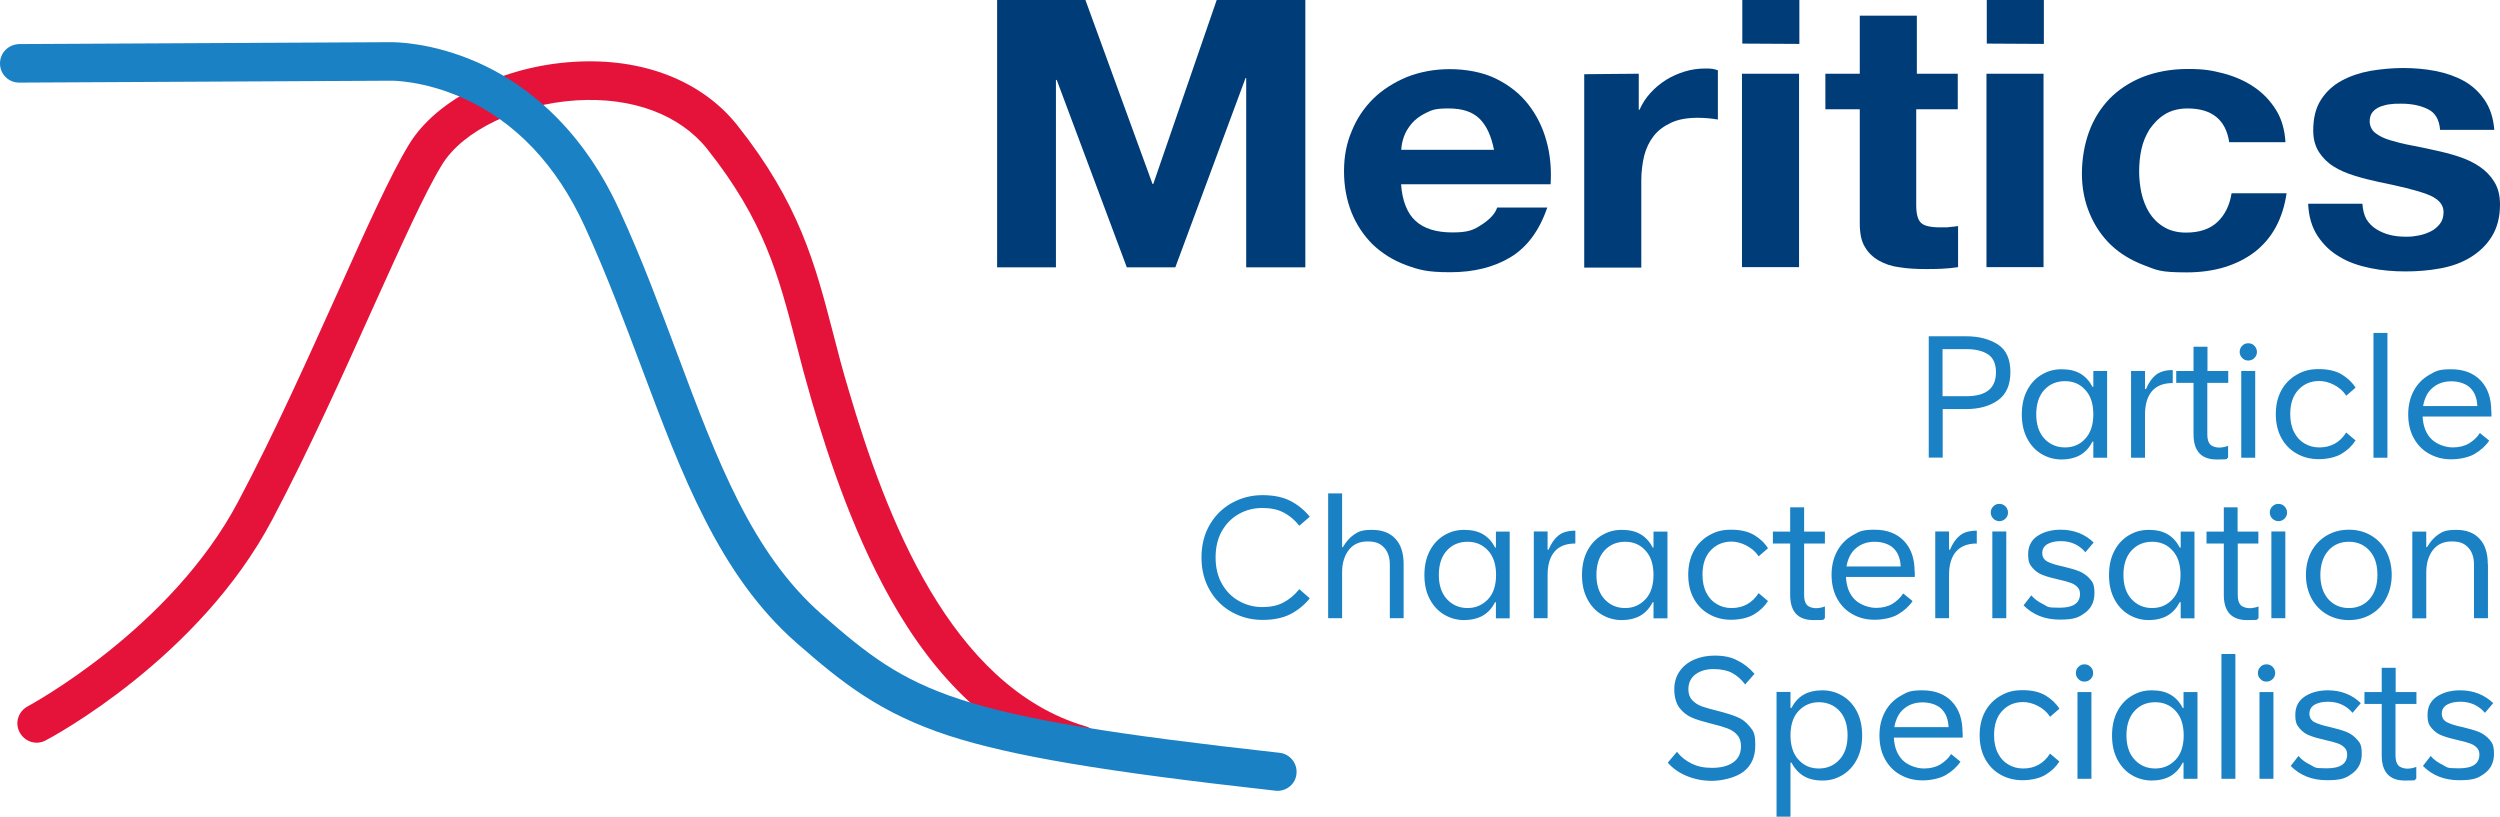
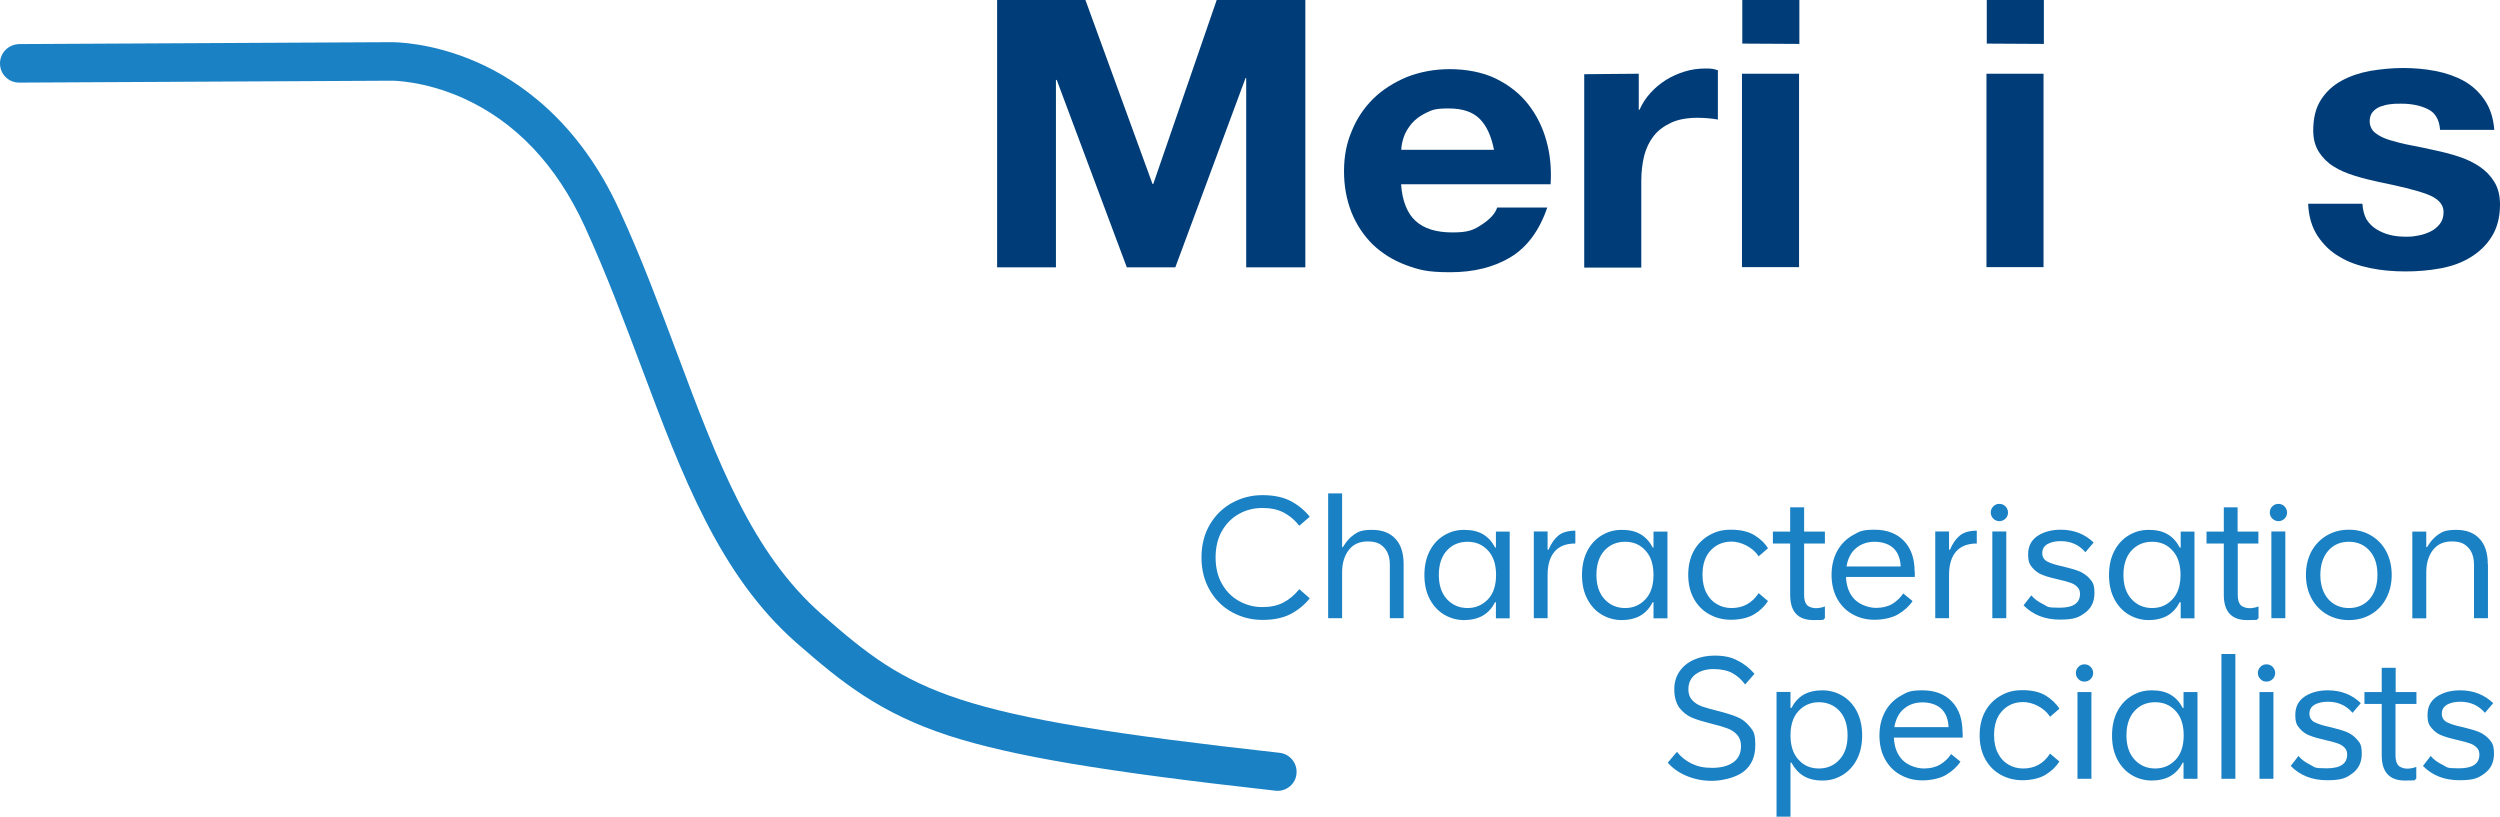
<svg xmlns="http://www.w3.org/2000/svg" version="1.1" viewBox="0 0 1576.8 515.2">
  <defs>
    <style>
      .cls-1 {
        fill: #e5133a;
      }

      .cls-2 {
        fill: #003d78;
      }

      .cls-3 {
        fill: #1a81c4;
      }
    </style>
  </defs>
  <g>
    <g id="Layer_1">
      <g>
-         <path class="cls-1" d="M681.2,481.7c-1.1,0-2.3-.1-3.4-.5-43.6-12.8-80.9-44.6-111-94.6-27.1-45-44.2-97.7-54.7-133.3-3.8-13.1-7-25-9.9-36.5-11.2-43.2-20.1-77.4-56.2-122.9-17.3-21.6-47.2-32.8-82.4-30.6-36.7,2.3-71.5,18.9-84.7,40.4-11,17.8-26,51.5-43.6,90.3-18.9,42-40.3,89.6-63.5,133.6-46.3,87.8-139,137.3-143,139.4-5.9,3.2-13.2.9-16.4-5.1-3.2-5.9-.9-13.2,5.1-16.4,1.2-.7,90.2-48.5,132.8-129.3,23-43.3,44.1-90.6,62.9-132.2,17.8-39.7,33.2-74,44.9-93.1,17.3-28.3,59.1-49.2,103.9-51.9,43.1-2.7,80.4,11.8,102.8,39.7,39.4,49.6,49.3,87.7,60.8,132,2.9,11.4,6,23.2,9.8,35.8,23.2,78.7,63.7,186.4,149.3,211.6,6.5,1.8,10.1,8.7,8.2,15-1.6,5.2-6.4,8.6-11.7,8.6h0Z" />
        <path class="cls-3" d="M805.7,498.8c-.5,0-.9,0-1.3-.1-108.7-12.1-166.4-21.9-206-34.7-43.3-14.2-67.1-33.2-96.1-58.6-48.5-42.5-72.3-106-97.5-173.2-11-29.2-22.2-59.3-36.1-89.6-17.8-38.7-43.6-65.9-76.8-80.8-24.9-11.1-44.8-10.9-45-10.9h-.2l-234.5,1.2h-.1c-6.7,0-12.1-5.3-12.1-12.1s5.4-12,12.1-12.2l234.3-1.2c2.6,0,25.6,0,54.2,12.5,27,11.8,64.6,37.7,90.1,93.5,14.3,31,25.6,61.7,36.7,91.2,25.1,67.1,46.9,125,90.8,163.6,57.3,50.2,80.8,64.3,288.8,87.4,6.6.7,11.5,6.7,10.7,13.4-.6,6.1-5.9,10.6-12,10.6h0Z" />
        <polygon class="cls-2" points="684.6 0 726.9 116 727.4 116 767.4 0 823.3 0 823.3 168.6 786 168.6 786 49.2 785.6 49.2 741.3 168.6 710.7 168.6 666.5 50.4 666 50.4 666 168.6 628.9 168.6 628.9 0 684.6 0" />
        <path class="cls-2" d="M892.8,139.3c5.3,4.9,13.1,7.3,23.3,7.3s13.4-1.6,18.6-5c5.2-3.4,8.4-7,9.6-10.7h31.6c-5,14.6-12.8,25.1-23.3,31.4-10.5,6.3-23.2,9.4-37.9,9.4s-19.6-1.5-27.9-4.5c-8.3-3.1-15.2-7.5-21.1-13.1-5.7-5.7-10.2-12.5-13.3-20.2-3.1-7.9-4.7-16.5-4.7-25.9s1.6-17.7,4.9-25.4c3.2-7.9,7.8-14.7,13.6-20.4,5.8-5.7,13-10.2,21.1-13.6,8.1-3.2,17.2-5,27.2-5s20.7,1.9,29,6,15.1,9.4,20.4,16.2c5.3,6.8,9.1,14.4,11.5,23.2,2.4,8.6,3.2,17.7,2.6,27.2h-94.3c.7,10.3,3.8,18.3,9.1,23.1h0ZM933.3,75c-4.4-4.4-10.8-6.6-19.6-6.6s-10.5,1-14.3,2.8c-3.7,1.8-6.8,4.1-9.1,6.8-2.3,2.8-3.9,5.5-4.9,8.4s-1.5,5.7-1.6,8.1h58.5c-1.7-8.6-4.6-15.1-9-19.5h0Z" />
        <path class="cls-2" d="M1033.6,46.5v22.7h.5c1.6-3.7,3.9-7.3,6.8-10.5s6.2-6,9.9-8.3c3.7-2.3,7.6-4,11.8-5.3s8.6-1.9,13.1-1.9,5,.3,7.8,1.1v31.1c-1.6-.3-3.7-.6-6-.8-2.4-.2-4.7-.3-6.8-.3-6.6,0-12.2,1-16.7,3.1s-8.3,4.9-11,8.4c-2.8,3.6-4.7,7.6-6,12.5-1.1,4.7-1.8,9.9-1.8,15.4v55.1h-36V46.8l34.4-.3h0Z" />
        <path class="cls-2" d="M1098.9,27.5V0h36v27.7l-36-.2h0ZM1134.7,46.5v122h-36V46.5h36Z" />
-         <path class="cls-2" d="M1234.8,46.5v22.4h-26.2v60.4c0,5.7,1,9.4,3.1,11.3,1.9,1.9,6,2.8,12.1,2.8s3.9,0,5.8-.2c1.8-.2,3.6-.3,5.4-.6v25.9c-3.1.5-6.5.8-10,1-3.7.2-7.3.2-10.9.2-5.5,0-10.9-.3-15.9-1.1-5-.6-9.4-2.1-13.1-4.2-3.7-2.1-6.8-5-8.9-8.7-2.3-3.7-3.2-8.7-3.2-14.9v-71.9h-21.7v-22.4h21.7V9.9h36v36.6h25.8Z" />
        <path class="cls-2" d="M1253.1,27.5V0h36v27.7l-36-.2h0ZM1288.9,46.5v122h-36V46.5h36Z" />
-         <path class="cls-2" d="M1379.8,68.4c-5.7,0-10.5,1.3-14.4,3.7-3.9,2.4-7,5.7-9.6,9.4-2.4,3.9-4.2,8.1-5.2,12.8-1,4.7-1.4,9.2-1.4,13.8s.5,8.9,1.4,13.4c1,4.5,2.6,8.7,4.9,12.5,2.3,3.7,5.4,6.8,9.2,9.1,3.9,2.4,8.6,3.6,14.1,3.6,8.6,0,15.2-2.3,19.9-6.8,4.7-4.5,7.6-10.5,8.8-18h34.7c-2.4,16.2-9.1,28.5-20.2,37.1-11.2,8.4-25.4,12.8-42.8,12.8s-18.8-1.5-26.9-4.5c-8.1-3.1-15.1-7.3-20.9-12.8-5.7-5.5-10.2-12.1-13.4-19.8-3.2-7.6-4.9-16-4.9-25.1s1.5-18.1,4.4-26.2c2.9-8.1,7.3-15.1,13-21.1,5.7-5.8,12.8-10.5,21.1-13.8,8.3-3.2,17.7-5,28.4-5s15.2,1,22.4,2.8c7.1,1.9,13.6,4.7,19.3,8.6,5.7,3.9,10.2,8.6,13.8,14.4,3.6,5.7,5.5,12.5,6,20.4h-35.5c-2.1-14.2-11-21.3-26.2-21.3h0Z" />
        <path class="cls-2" d="M1492.5,138.2c1.6,2.6,3.7,4.7,6.2,6.3,2.6,1.6,5.5,2.9,8.8,3.7,3.2.8,6.6,1.1,10.2,1.1s5.2-.3,7.9-.8c2.8-.5,5.4-1.5,7.6-2.6,2.3-1.1,4.2-2.8,5.7-4.7s2.3-4.4,2.3-7.5c0-5-3.6-8.7-10.7-11.3-7.1-2.6-17.2-5-30-7.6-5.2-1.1-10.4-2.4-15.2-3.9-5-1.5-9.4-3.4-13.3-5.8s-7-5.5-9.4-9.2-3.6-8.3-3.6-13.6c0-7.9,1.6-14.3,4.9-19.4,3.2-5,7.6-9.1,13-12,5.3-2.9,11.5-5,18.1-6.2,6.8-1.1,13.6-1.8,20.7-1.8s13.9.6,20.6,1.9c6.6,1.3,12.6,3.4,17.8,6.3,5.2,2.9,9.6,7,13,12,3.4,5,5.5,11.2,6.1,18.8h-34.2c-.5-6.5-3.1-10.9-7.8-13.1-4.7-2.3-10.2-3.4-16.7-3.4s-4.2.2-6.6.3c-2.4.2-4.5.8-6.5,1.5-2,.8-3.6,1.9-4.9,3.4s-1.9,3.6-1.9,6,1.1,5.5,3.6,7.3c2.4,1.9,5.5,3.4,9.2,4.5s8.1,2.3,13,3.2c4.9,1,9.9,1.9,14.9,3.1,5.2,1.1,10.4,2.4,15.2,4,5,1.6,9.4,3.7,13.3,6.3,3.9,2.6,7,5.8,9.4,9.7,2.4,3.9,3.6,8.6,3.6,14.3,0,8.1-1.8,14.7-5.2,20.2-3.4,5.5-7.9,9.7-13.4,13.1-5.5,3.4-12,5.7-19.1,7s-14.4,1.9-21.9,1.9-15.1-.6-22.2-2.1c-7.3-1.5-13.8-3.7-19.3-7.1-5.7-3.2-10.2-7.6-13.9-13.1-3.6-5.5-5.7-12.3-6-20.4h34.2c.3,4,1.1,7.1,2.5,9.7h0Z" />
        <path class="cls-3" d="M1081.4,413.5c-4.8,0-9.2.9-13,2.6-3.9,1.7-6.9,4.2-9.1,7.4-2.2,3.2-3.3,7-3.3,11.4s1.1,8.7,3.3,11.6c2.2,2.8,4.9,4.9,8,6.2,3.1,1.3,7.2,2.5,12.3,3.8,4.2,1,7.5,2,9.9,2.9s4.5,2.2,6.1,4c1.6,1.7,2.5,4.1,2.5,7.1,0,4.7-1.7,8.1-5,10.4s-7.8,3.4-13.2,3.4-9.3-.9-13-2.7c-3.7-1.8-6.8-4.3-9.2-7.4l-5.8,6.8c3.1,3.6,7.1,6.4,11.9,8.4s10.1,3.1,16,3.1,14.9-1.9,19.9-5.8,7.4-9.4,7.4-16.7-1.1-8.8-3.4-11.6c-2.3-2.9-5-5-8.1-6.2-3.2-1.3-7.3-2.6-12.5-3.9-4.1-1-7.4-2-9.8-2.8-2.4-.9-4.4-2.2-6-3.9-1.6-1.7-2.4-4-2.4-6.8,0-4.1,1.5-7.2,4.5-9.5,3-2.2,6.8-3.3,11.3-3.3s8.8.8,11.9,2.5,5.8,4.1,8.1,7.2l5.9-6.7c-3.1-3.6-6.6-6.4-10.6-8.3-3.7-2.2-8.7-3.2-14.6-3.2h0ZM1129.3,446.5v-10.1h-8.8v78.7h8.8v-34.1h.6c1.9,3.6,4.4,6.4,7.6,8.4,3.2,1.9,7.1,2.9,11.9,2.9s8.6-1.1,12.4-3.3c3.8-2.2,6.9-5.4,9.2-9.7,2.3-4.3,3.5-9.4,3.5-15.4s-1.2-11.2-3.5-15.5-5.4-7.5-9.2-9.7c-3.8-2.2-8-3.3-12.4-3.3s-8.7.9-11.9,2.8c-3.2,1.9-5.7,4.7-7.6,8.3h-.6ZM1147.2,484.7c-5.2,0-9.5-1.8-12.8-5.5-3.4-3.6-5.1-8.8-5.1-15.4s1.7-11.8,5.1-15.4,7.7-5.5,12.8-5.5,9.6,1.8,13,5.5,5.1,8.8,5.1,15.4-1.7,11.6-5.1,15.3c-3.4,3.7-7.7,5.6-13,5.6h0ZM1237.8,462c0-8.3-2.2-14.8-6.7-19.5s-10.7-7.1-18.6-7.1-9.5,1.1-13.6,3.4-7.4,5.5-9.8,9.8-3.7,9.4-3.7,15.2,1.2,10.9,3.6,15.2c2.4,4.3,5.7,7.6,9.8,9.8,4.2,2.3,8.7,3.4,13.7,3.4s10.9-1.1,14.8-3.4,7-5.1,9.2-8.4l-5.9-4.8c-1.7,2.7-4.1,4.9-6.9,6.6-2.9,1.7-6.3,2.5-10.3,2.5s-9.7-1.7-13.2-5.1-5.4-8.2-5.7-14.4h43.4v-3.2h-.1ZM1194.8,458.6c.9-5.1,2.9-9,6.1-11.6,3.2-2.7,7.1-4,11.7-4s9.1,1.4,11.9,4.1,4.3,6.6,4.5,11.5h-34.2ZM1276.1,484.7c-3.4,0-6.6-.8-9.4-2.5-2.8-1.6-5-4-6.6-7.2-1.6-3.1-2.4-6.9-2.4-11.3,0-6.6,1.7-11.7,5.2-15.4,3.5-3.7,7.8-5.5,13.2-5.5s13,3.1,16.9,9.3l5.9-5.1c-2.1-3.4-5.1-6.1-8.8-8.4-3.8-2.2-8.5-3.3-14.4-3.3s-9.6,1.1-13.7,3.4-7.4,5.5-9.8,9.8-3.6,9.4-3.6,15.2,1.2,10.9,3.6,15.2c2.4,4.3,5.7,7.6,9.8,9.8,4.1,2.3,8.7,3.4,13.7,3.4s10.6-1.1,14.4-3.4,6.7-5.1,8.8-8.4l-5.9-5c-4,6.3-9.7,9.4-16.9,9.4h0ZM1314.7,429.9c1.5,0,2.8-.5,3.9-1.6s1.6-2.4,1.6-3.8-.5-2.8-1.6-3.9-2.4-1.6-3.9-1.6-2.7.5-3.8,1.6c-1.1,1.1-1.6,2.4-1.6,3.9s.5,2.7,1.6,3.8c1,1.1,2.3,1.6,3.8,1.6h0ZM1310.3,436.5v54.7h8.8v-54.7h-8.8ZM1376.7,446.5c-1.9-3.6-4.4-6.4-7.6-8.3s-7.1-2.8-11.9-2.8-8.6,1.1-12.4,3.3c-3.8,2.2-6.9,5.4-9.2,9.7-2.3,4.3-3.5,9.4-3.5,15.5s1.2,11.1,3.5,15.4,5.4,7.5,9.2,9.7c3.8,2.2,8,3.3,12.4,3.3s8.7-1,11.9-2.9c3.2-1.9,5.7-4.7,7.6-8.4h.5v10.2h8.8v-54.7h-8.8v10.1h-.5ZM1359.3,484.7c-5.2,0-9.6-1.9-13-5.6s-5.1-8.8-5.1-15.3,1.7-11.7,5.1-15.4c3.4-3.7,7.8-5.5,13-5.5s9.5,1.8,12.9,5.5c3.4,3.6,5.1,8.8,5.1,15.4s-1.7,11.8-5.1,15.4c-3.5,3.7-7.8,5.5-12.9,5.5h0ZM1401.1,491.2h8.8v-78.7h-8.8v78.7h0ZM1429.5,429.9c1.5,0,2.8-.5,3.9-1.6s1.6-2.4,1.6-3.8-.5-2.8-1.6-3.9-2.4-1.6-3.9-1.6-2.7.5-3.8,1.6c-1.1,1.1-1.6,2.4-1.6,3.9s.5,2.7,1.6,3.8c1,1.1,2.3,1.6,3.8,1.6h0ZM1425.1,436.5v54.7h8.8v-54.7h-8.8ZM1468.2,435.4c-5.9,0-10.8,1.4-14.7,4-3.9,2.7-5.8,6.5-5.8,11.4s.9,6.5,2.7,8.6c1.8,2.1,4,3.7,6.6,4.6,2.5,1,5.8,1.9,9.8,2.8,3.2.7,5.7,1.4,7.4,2,1.8.6,3.2,1.4,4.4,2.6,1.2,1.1,1.8,2.6,1.8,4.5,0,5.8-4.3,8.7-12.9,8.7s-7.2-.7-10.3-2.2c-3.1-1.5-5.6-3.3-7.5-5.6l-4.9,6.3c5.9,6,13.5,9,22.9,9s12-1.4,16-4.3c3.9-2.9,5.9-7,5.9-12.3s-.9-6.8-2.9-9c-1.9-2.2-4.1-3.8-6.8-4.9-2.6-1-6-2-10.2-3-4.4-.9-7.7-2-9.9-3.1-2.1-1.1-3.2-2.9-3.2-5.4s1.1-4.3,3.2-5.6c2.1-1.2,4.9-1.9,8.4-1.9,6.4,0,11.6,2.3,15.6,7l5.2-6.1c-5.4-5.3-12.4-8.1-20.8-8.1h0ZM1511,444h13.1v-7.5h-13.1v-15.3h-8.8v15.3h-10.9v7.5h10.9v32.4c0,10.6,4.9,15.9,14.6,15.9s5-.4,7.2-1.1v-7.5c-1.9.7-3.8,1.1-5.7,1.1s-4.4-.7-5.6-2-1.8-3.4-1.8-6.3v-32.5h.1ZM1551.6,435.4c-5.9,0-10.8,1.4-14.7,4-3.9,2.7-5.8,6.5-5.8,11.4s.9,6.5,2.7,8.6c1.8,2.1,4,3.7,6.6,4.6,2.6,1,5.8,1.9,9.8,2.8,3.2.7,5.7,1.4,7.4,2,1.8.6,3.2,1.4,4.4,2.6,1.2,1.1,1.8,2.6,1.8,4.5,0,5.8-4.3,8.7-12.9,8.7s-7.2-.7-10.3-2.2c-3.1-1.5-5.6-3.3-7.5-5.6l-4.9,6.3c5.9,6,13.5,9,22.9,9s12-1.4,16-4.3c3.9-2.9,5.9-7,5.9-12.3s-1-6.8-2.8-9c-1.9-2.2-4.2-3.8-6.8-4.9-2.6-1-6-2-10.2-3-4.5-.9-7.8-2-9.9-3.1s-3.2-2.9-3.2-5.4,1.1-4.3,3.2-5.6c2.1-1.2,4.9-1.9,8.4-1.9,6.4,0,11.6,2.3,15.6,7l5.2-6.1c-5.5-5.3-12.4-8.1-20.9-8.1h0Z" />
        <path class="cls-3" d="M796.2,382.9c-5.3,0-10.2-1.3-14.7-3.8s-8.1-6.1-10.8-10.9c-2.7-4.7-4-10.3-4-16.6s1.3-12,4-16.7,6.3-8.3,10.8-10.8,9.4-3.7,14.7-3.7,9.6.9,13.3,2.8,7,4.6,10,8.4l6.6-5.7c-3.5-4.3-7.6-7.6-12.3-10s-10.6-3.6-17.5-3.6-13.2,1.6-19.1,4.8c-5.9,3.2-10.6,7.8-14.1,13.7-3.5,5.9-5.3,12.9-5.3,20.8s1.8,14.8,5.3,20.8,8.2,10.6,14.1,13.8c5.9,3.2,12.2,4.8,19.1,4.8s12.8-1.2,17.5-3.6,8.8-5.7,12.3-10l-6.6-5.8c-3,3.7-6.3,6.5-10,8.4-3.7,2-8.1,2.9-13.3,2.9h0ZM885.3,355.9c0-7-1.7-12.4-5.2-16.1-3.5-3.8-8.4-5.6-14.7-5.6s-8.5,1-11.3,2.9-5.1,4.6-7.1,8h-.5v-33.9h-8.8v78.7h8.8v-28.9c0-5.8,1.4-10.4,4.2-14.1,2.8-3.6,6.7-5.4,11.9-5.4s7.9,1.3,10.3,3.8c2.4,2.5,3.7,6.1,3.7,10.9v33.7h8.7v-34h0ZM943,345.3c-1.9-3.6-4.4-6.4-7.6-8.3-3.2-1.9-7.1-2.8-11.9-2.8s-8.6,1.1-12.4,3.3c-3.8,2.2-6.9,5.4-9.2,9.7-2.3,4.3-3.5,9.4-3.5,15.5s1.2,11.1,3.5,15.4,5.4,7.5,9.2,9.7,8,3.3,12.4,3.3,8.7-1,11.9-2.9,5.7-4.7,7.6-8.4h.5v10.2h8.7v-54.7h-8.7v10.1h-.5ZM925.6,383.5c-5.2,0-9.6-1.9-13-5.6s-5.1-8.8-5.1-15.3,1.7-11.7,5.1-15.4c3.4-3.7,7.8-5.5,13-5.5s9.5,1.8,12.9,5.5c3.4,3.6,5.1,8.8,5.1,15.4s-1.7,11.8-5.1,15.4c-3.5,3.6-7.7,5.5-12.9,5.5h0ZM993.7,334.7c-4.6,0-8.2,1-10.7,3s-4.6,5-6.3,9h-.6v-11.5h-8.7v54.7h8.7v-27.2c0-6.5,1.5-11.4,4.4-14.8s7.3-5.1,13.1-5.1v-8.1h0ZM1042.4,345.3c-1.9-3.6-4.4-6.4-7.6-8.3s-7.1-2.8-11.9-2.8-8.6,1.1-12.4,3.3c-3.8,2.2-6.9,5.4-9.2,9.7-2.3,4.3-3.5,9.4-3.5,15.5s1.2,11.1,3.5,15.4,5.4,7.5,9.2,9.7,8,3.3,12.4,3.3,8.7-1,11.9-2.9c3.2-1.9,5.7-4.7,7.6-8.4h.5v10.2h8.8v-54.7h-8.8v10.1h-.5ZM1025,383.5c-5.3,0-9.6-1.9-13-5.6s-5.1-8.8-5.1-15.3,1.7-11.7,5.1-15.4c3.4-3.7,7.8-5.5,13-5.5s9.5,1.8,12.8,5.5c3.4,3.6,5.1,8.8,5.1,15.4s-1.7,11.8-5.1,15.4-7.6,5.5-12.8,5.5h0ZM1092.1,383.5c-3.4,0-6.5-.8-9.3-2.5-2.8-1.6-5-4-6.6-7.2-1.6-3.1-2.4-6.9-2.4-11.3,0-6.6,1.7-11.7,5.2-15.4,3.5-3.7,7.9-5.5,13.2-5.5s13,3.1,17,9.3l5.9-5.1c-2.1-3.4-5-6.1-8.8-8.4-3.8-2.2-8.6-3.3-14.4-3.3s-9.6,1.1-13.7,3.4-7.4,5.5-9.8,9.8-3.6,9.4-3.6,15.2,1.2,10.9,3.6,15.2c2.4,4.3,5.7,7.6,9.8,9.8,4.1,2.3,8.7,3.4,13.7,3.4s10.6-1.1,14.4-3.4,6.7-5.1,8.8-8.4l-5.9-5c-4.1,6.3-9.8,9.4-17.1,9.4h0ZM1137.9,342.8h13.1v-7.5h-13.1v-15.3h-8.8v15.3h-10.9v7.5h10.9v32.4c0,10.6,4.9,15.9,14.7,15.9s5-.4,7.2-1.1v-7.5c-1.9.7-3.8,1.1-5.7,1.1s-4.4-.7-5.6-2-1.8-3.4-1.8-6.3v-32.5h0ZM1207.6,360.7c0-8.3-2.2-14.8-6.7-19.5s-10.7-7.1-18.6-7.1-9.5,1.1-13.6,3.4-7.4,5.5-9.8,9.8-3.7,9.4-3.7,15.2,1.2,10.9,3.6,15.2c2.4,4.3,5.7,7.6,9.8,9.8,4.1,2.3,8.7,3.4,13.7,3.4s10.9-1.1,14.8-3.4,7-5.1,9.2-8.4l-5.9-4.8c-1.8,2.7-4.1,4.9-6.9,6.6-2.9,1.7-6.3,2.5-10.3,2.5s-9.7-1.7-13.2-5.1-5.4-8.2-5.7-14.4h43.4v-3.2h-.1ZM1164.6,357.3c.9-5.1,2.9-9,6.1-11.6,3.2-2.7,7.1-4,11.7-4s9.1,1.4,11.9,4.1,4.3,6.6,4.5,11.5h-34.2ZM1246.9,334.7c-4.6,0-8.2,1-10.7,3s-4.6,5-6.3,9h-.6v-11.5h-8.7v54.7h8.7v-27.2c0-6.5,1.5-11.4,4.4-14.8,3-3.4,7.3-5.1,13.1-5.1v-8.1h0ZM1261,328.7c1.5,0,2.8-.5,3.9-1.6s1.6-2.4,1.6-3.8-.5-2.8-1.6-3.9-2.3-1.6-3.9-1.6-2.7.5-3.8,1.6c-1.1,1.1-1.6,2.4-1.6,3.9s.6,2.7,1.6,3.8c1,1,2.3,1.6,3.8,1.6h0ZM1256.6,335.2v54.7h8.8v-54.7h-8.8ZM1299.7,334.1c-5.9,0-10.8,1.4-14.7,4-3.9,2.7-5.8,6.5-5.8,11.4s.9,6.5,2.7,8.6c1.8,2.1,4,3.7,6.6,4.6,2.5,1,5.8,1.9,9.8,2.8,3.2.7,5.7,1.4,7.4,2,1.8.6,3.2,1.4,4.4,2.6,1.2,1.1,1.8,2.6,1.8,4.5,0,5.8-4.3,8.7-12.9,8.7s-7.2-.7-10.3-2.2c-3.1-1.5-5.6-3.3-7.5-5.6l-4.9,6.3c5.9,6,13.5,9,22.8,9s12-1.4,16-4.3c3.9-2.9,5.9-7,5.9-12.3s-.9-6.8-2.8-9-4.2-3.8-6.8-4.9c-2.6-1-6-2-10.2-3-4.4-.9-7.8-2-9.9-3.1s-3.2-2.9-3.2-5.4,1.1-4.3,3.2-5.6c2.1-1.2,4.9-1.9,8.4-1.9,6.4,0,11.6,2.3,15.6,7l5.2-6.1c-5.4-5.3-12.4-8.1-20.8-8.1h0ZM1374.8,345.3c-1.9-3.6-4.4-6.4-7.6-8.3s-7.1-2.8-11.9-2.8-8.6,1.1-12.4,3.3c-3.8,2.2-6.9,5.4-9.2,9.7-2.3,4.3-3.5,9.4-3.5,15.5s1.2,11.1,3.5,15.4,5.4,7.5,9.2,9.7c3.8,2.2,8,3.3,12.4,3.3s8.7-1,11.9-2.9c3.2-1.9,5.7-4.7,7.6-8.4h.6v10.2h8.7v-54.7h-8.7v10.1h-.6ZM1357.4,383.5c-5.2,0-9.6-1.9-13-5.6s-5.1-8.8-5.1-15.3,1.7-11.7,5.1-15.4c3.4-3.7,7.8-5.5,13-5.5s9.5,1.8,12.8,5.5c3.4,3.6,5.1,8.8,5.1,15.4s-1.7,11.8-5.1,15.4c-3.3,3.6-7.6,5.5-12.8,5.5h0ZM1411.3,342.8h13.1v-7.5h-13.1v-15.3h-8.7v15.3h-10.9v7.5h10.9v32.4c0,10.6,4.9,15.9,14.7,15.9s5-.4,7.2-1.1v-7.5c-1.9.7-3.8,1.1-5.7,1.1s-4.4-.7-5.6-2-1.8-3.4-1.8-6.3v-32.5h0ZM1437,328.7c1.5,0,2.8-.5,3.9-1.6s1.6-2.4,1.6-3.8-.5-2.8-1.6-3.9-2.4-1.6-3.9-1.6-2.7.5-3.8,1.6c-1.1,1.1-1.6,2.4-1.6,3.9s.6,2.7,1.6,3.8c1.1,1,2.4,1.6,3.8,1.6h0ZM1432.6,335.2v54.7h8.8v-54.7h-8.8ZM1454.4,362.6c0,5.5,1.2,10.5,3.5,14.8s5.6,7.7,9.7,10.1,8.8,3.6,13.9,3.6,9.8-1.2,13.9-3.6,7.3-5.7,9.6-10.1c2.3-4.3,3.5-9.3,3.5-14.8s-1.2-10.6-3.5-14.9-5.5-7.6-9.6-10-8.7-3.6-13.9-3.6-9.8,1.2-13.9,3.6-7.3,5.7-9.7,10c-2.3,4.3-3.5,9.3-3.5,14.9h0ZM1463.5,362.6c0-6.4,1.7-11.5,5-15.3,3.4-3.8,7.7-5.6,13-5.6s9.7,1.9,13,5.6c3.4,3.8,5,8.8,5,15.3s-1.7,11.5-5,15.3c-3.4,3.8-7.7,5.6-13,5.6s-9.7-1.9-13-5.6c-3.3-3.8-5-8.9-5-15.3h0ZM1569.1,355.9c0-7-1.7-12.4-5.2-16.1-3.5-3.8-8.4-5.6-14.7-5.6s-8.5,1-11.3,2.9-5.1,4.6-7.1,8h-.5v-9.8h-8.8v54.7h8.8v-29c0-5.8,1.4-10.4,4.2-14.1,2.8-3.6,6.7-5.4,11.9-5.4s7.9,1.3,10.3,3.8,3.7,6.1,3.7,10.9v33.7h8.8v-34h-.1Z" />
-         <path class="cls-3" d="M1240.2,212.1h-23.7v76.5h8.8v-30.6h15c7.9,0,14.5-1.8,19.8-5.5,5.2-3.7,7.9-9.6,7.9-17.8s-2.6-13.9-7.8-17.4c-5.4-3.4-12-5.2-20-5.2h0ZM1225.2,249.9v-29.7h15c5.8,0,10.3,1.1,13.7,3.3,3.3,2.2,5,6,5,11.3,0,10.1-6.2,15.1-18.7,15.1h-15ZM1319.8,244c-1.9-3.6-4.4-6.4-7.6-8.3-3.2-1.9-7.1-2.8-11.9-2.8s-8.6,1.1-12.4,3.3-6.9,5.4-9.2,9.7c-2.3,4.3-3.5,9.4-3.5,15.5s1.2,11.1,3.5,15.4,5.4,7.5,9.2,9.7c3.8,2.2,8,3.3,12.4,3.3s8.7-1,11.9-2.9,5.7-4.7,7.6-8.4h.5v10.2h8.7v-54.7h-8.7v10h-.5ZM1302.4,282.2c-5.2,0-9.6-1.9-13-5.6s-5.1-8.8-5.1-15.3,1.7-11.7,5.1-15.4,7.8-5.5,13-5.5,9.5,1.8,12.8,5.5c3.4,3.6,5.1,8.8,5.1,15.4s-1.7,11.8-5.1,15.4c-3.3,3.7-7.6,5.5-12.8,5.5h0ZM1370.5,233.4c-4.6,0-8.1,1-10.7,3-2.5,2-4.6,5-6.3,9h-.6v-11.4h-8.8v54.7h8.8v-27.2c0-6.5,1.5-11.4,4.4-14.8s7.3-5.1,13.1-5.1v-8.2h0ZM1392.3,241.5h13.1v-7.5h-13.1v-15.3h-8.8v15.3h-10.9v7.5h10.9v32.4c0,10.6,4.9,15.9,14.6,15.9s5-.4,7.2-1.1v-7.5c-1.9.7-3.8,1.1-5.7,1.1s-4.4-.7-5.6-2-1.8-3.4-1.8-6.3v-32.5h.1ZM1418,227.4c1.5,0,2.8-.5,3.9-1.6s1.6-2.4,1.6-3.8-.5-2.8-1.6-3.9c-1-1.1-2.3-1.6-3.9-1.6s-2.7.5-3.8,1.6c-1.1,1.1-1.6,2.4-1.6,3.9s.6,2.7,1.6,3.8c1.1,1.1,2.3,1.6,3.8,1.6h0ZM1413.6,234v54.7h8.8v-54.7h-8.8ZM1462.8,282.2c-3.4,0-6.5-.8-9.3-2.5-2.8-1.6-5-4-6.6-7.2-1.6-3.1-2.4-6.9-2.4-11.3,0-6.6,1.7-11.7,5.2-15.4s7.8-5.5,13.2-5.5,13,3.1,16.9,9.3l5.9-5.1c-2.1-3.4-5.1-6.1-8.8-8.4-3.8-2.2-8.6-3.3-14.4-3.3s-9.6,1.1-13.7,3.4c-4.1,2.3-7.4,5.5-9.8,9.8s-3.6,9.4-3.6,15.2,1.2,10.9,3.6,15.2c2.4,4.3,5.7,7.6,9.8,9.8,4.1,2.3,8.7,3.4,13.7,3.4s10.6-1.1,14.4-3.4,6.7-5.1,8.8-8.4l-5.9-5c-4,6.3-9.7,9.4-17,9.4h0ZM1497,288.7h8.8v-78.7h-8.8v78.7h0ZM1571.3,259.5c0-8.3-2.2-14.8-6.7-19.5s-10.7-7.1-18.6-7.1-9.5,1.1-13.6,3.4c-4.1,2.3-7.4,5.5-9.8,9.8s-3.7,9.4-3.7,15.2,1.2,10.9,3.6,15.2c2.4,4.3,5.7,7.6,9.8,9.8,4.2,2.3,8.7,3.4,13.7,3.4s10.9-1.1,14.8-3.4,7-5.1,9.2-8.4l-5.9-4.8c-1.7,2.7-4.1,4.9-6.9,6.6-2.9,1.7-6.3,2.5-10.3,2.5s-9.7-1.7-13.2-5.1-5.4-8.2-5.7-14.4h43.4v-3.2h-.1ZM1528.3,256.1c.9-5.1,2.9-9,6.1-11.6,3.2-2.7,7.1-4,11.7-4s9.1,1.4,11.9,4.1c2.8,2.7,4.3,6.6,4.5,11.5h-34.2Z" />
      </g>
    </g>
  </g>
</svg>